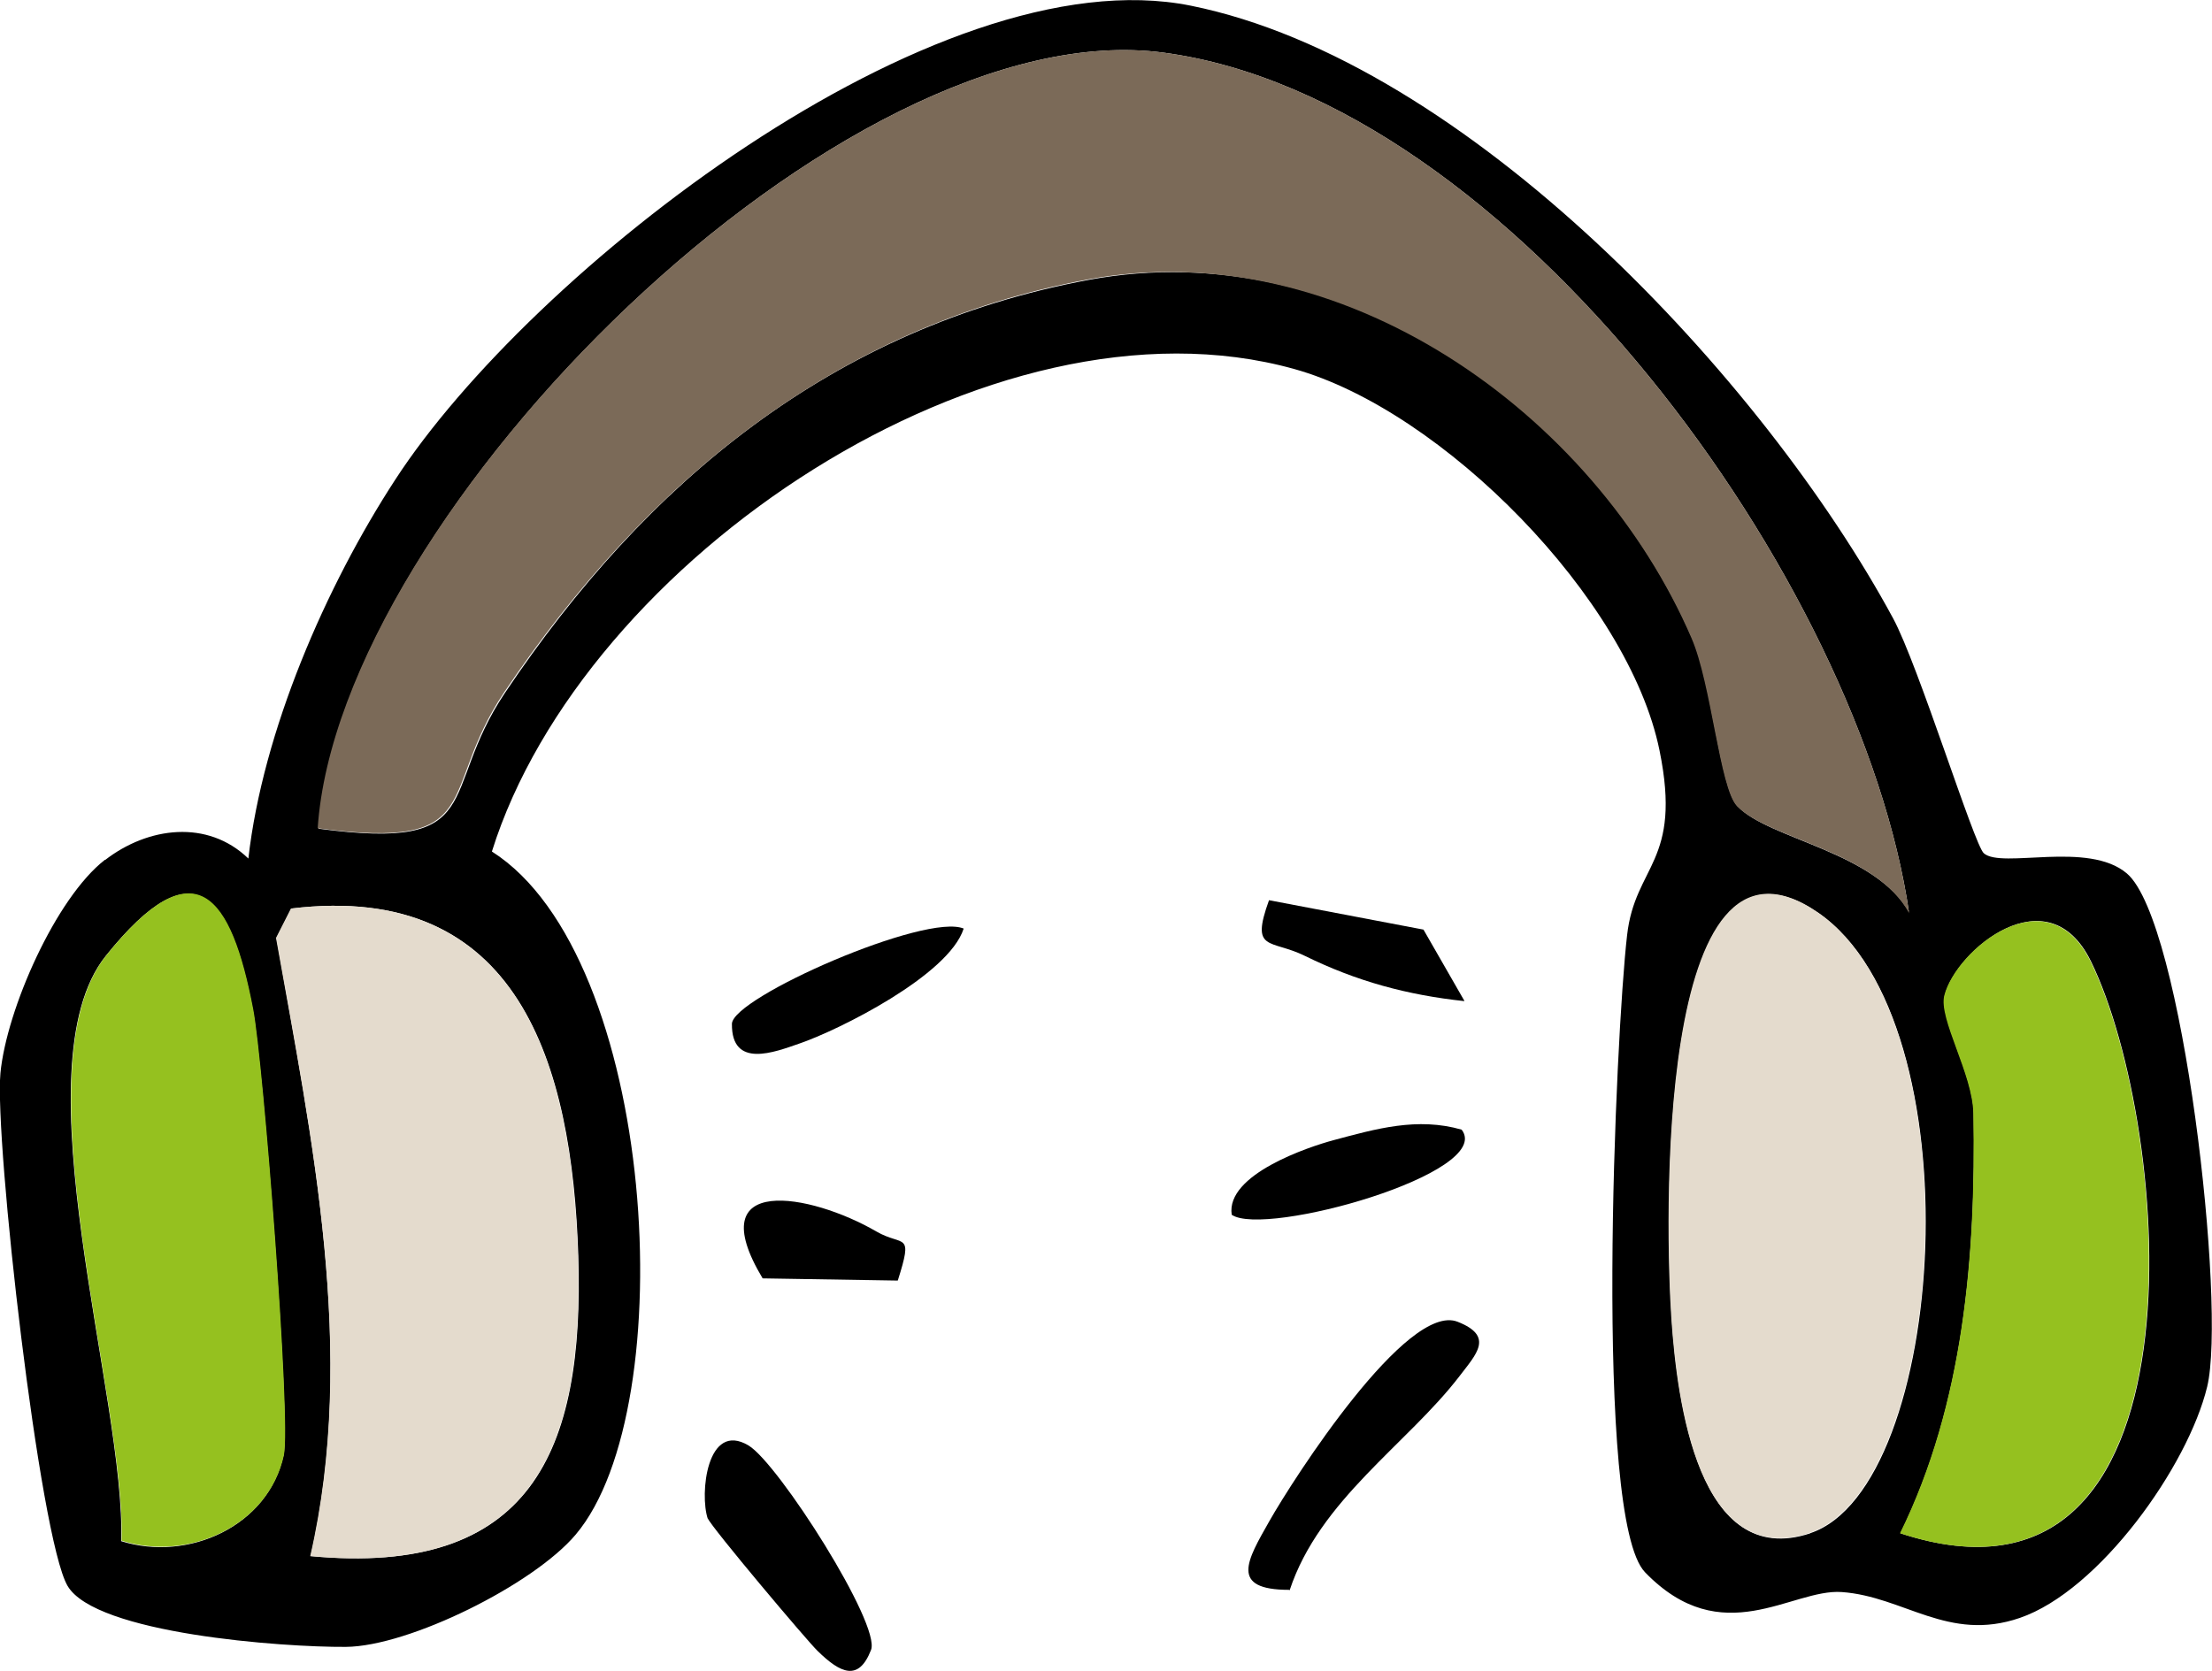
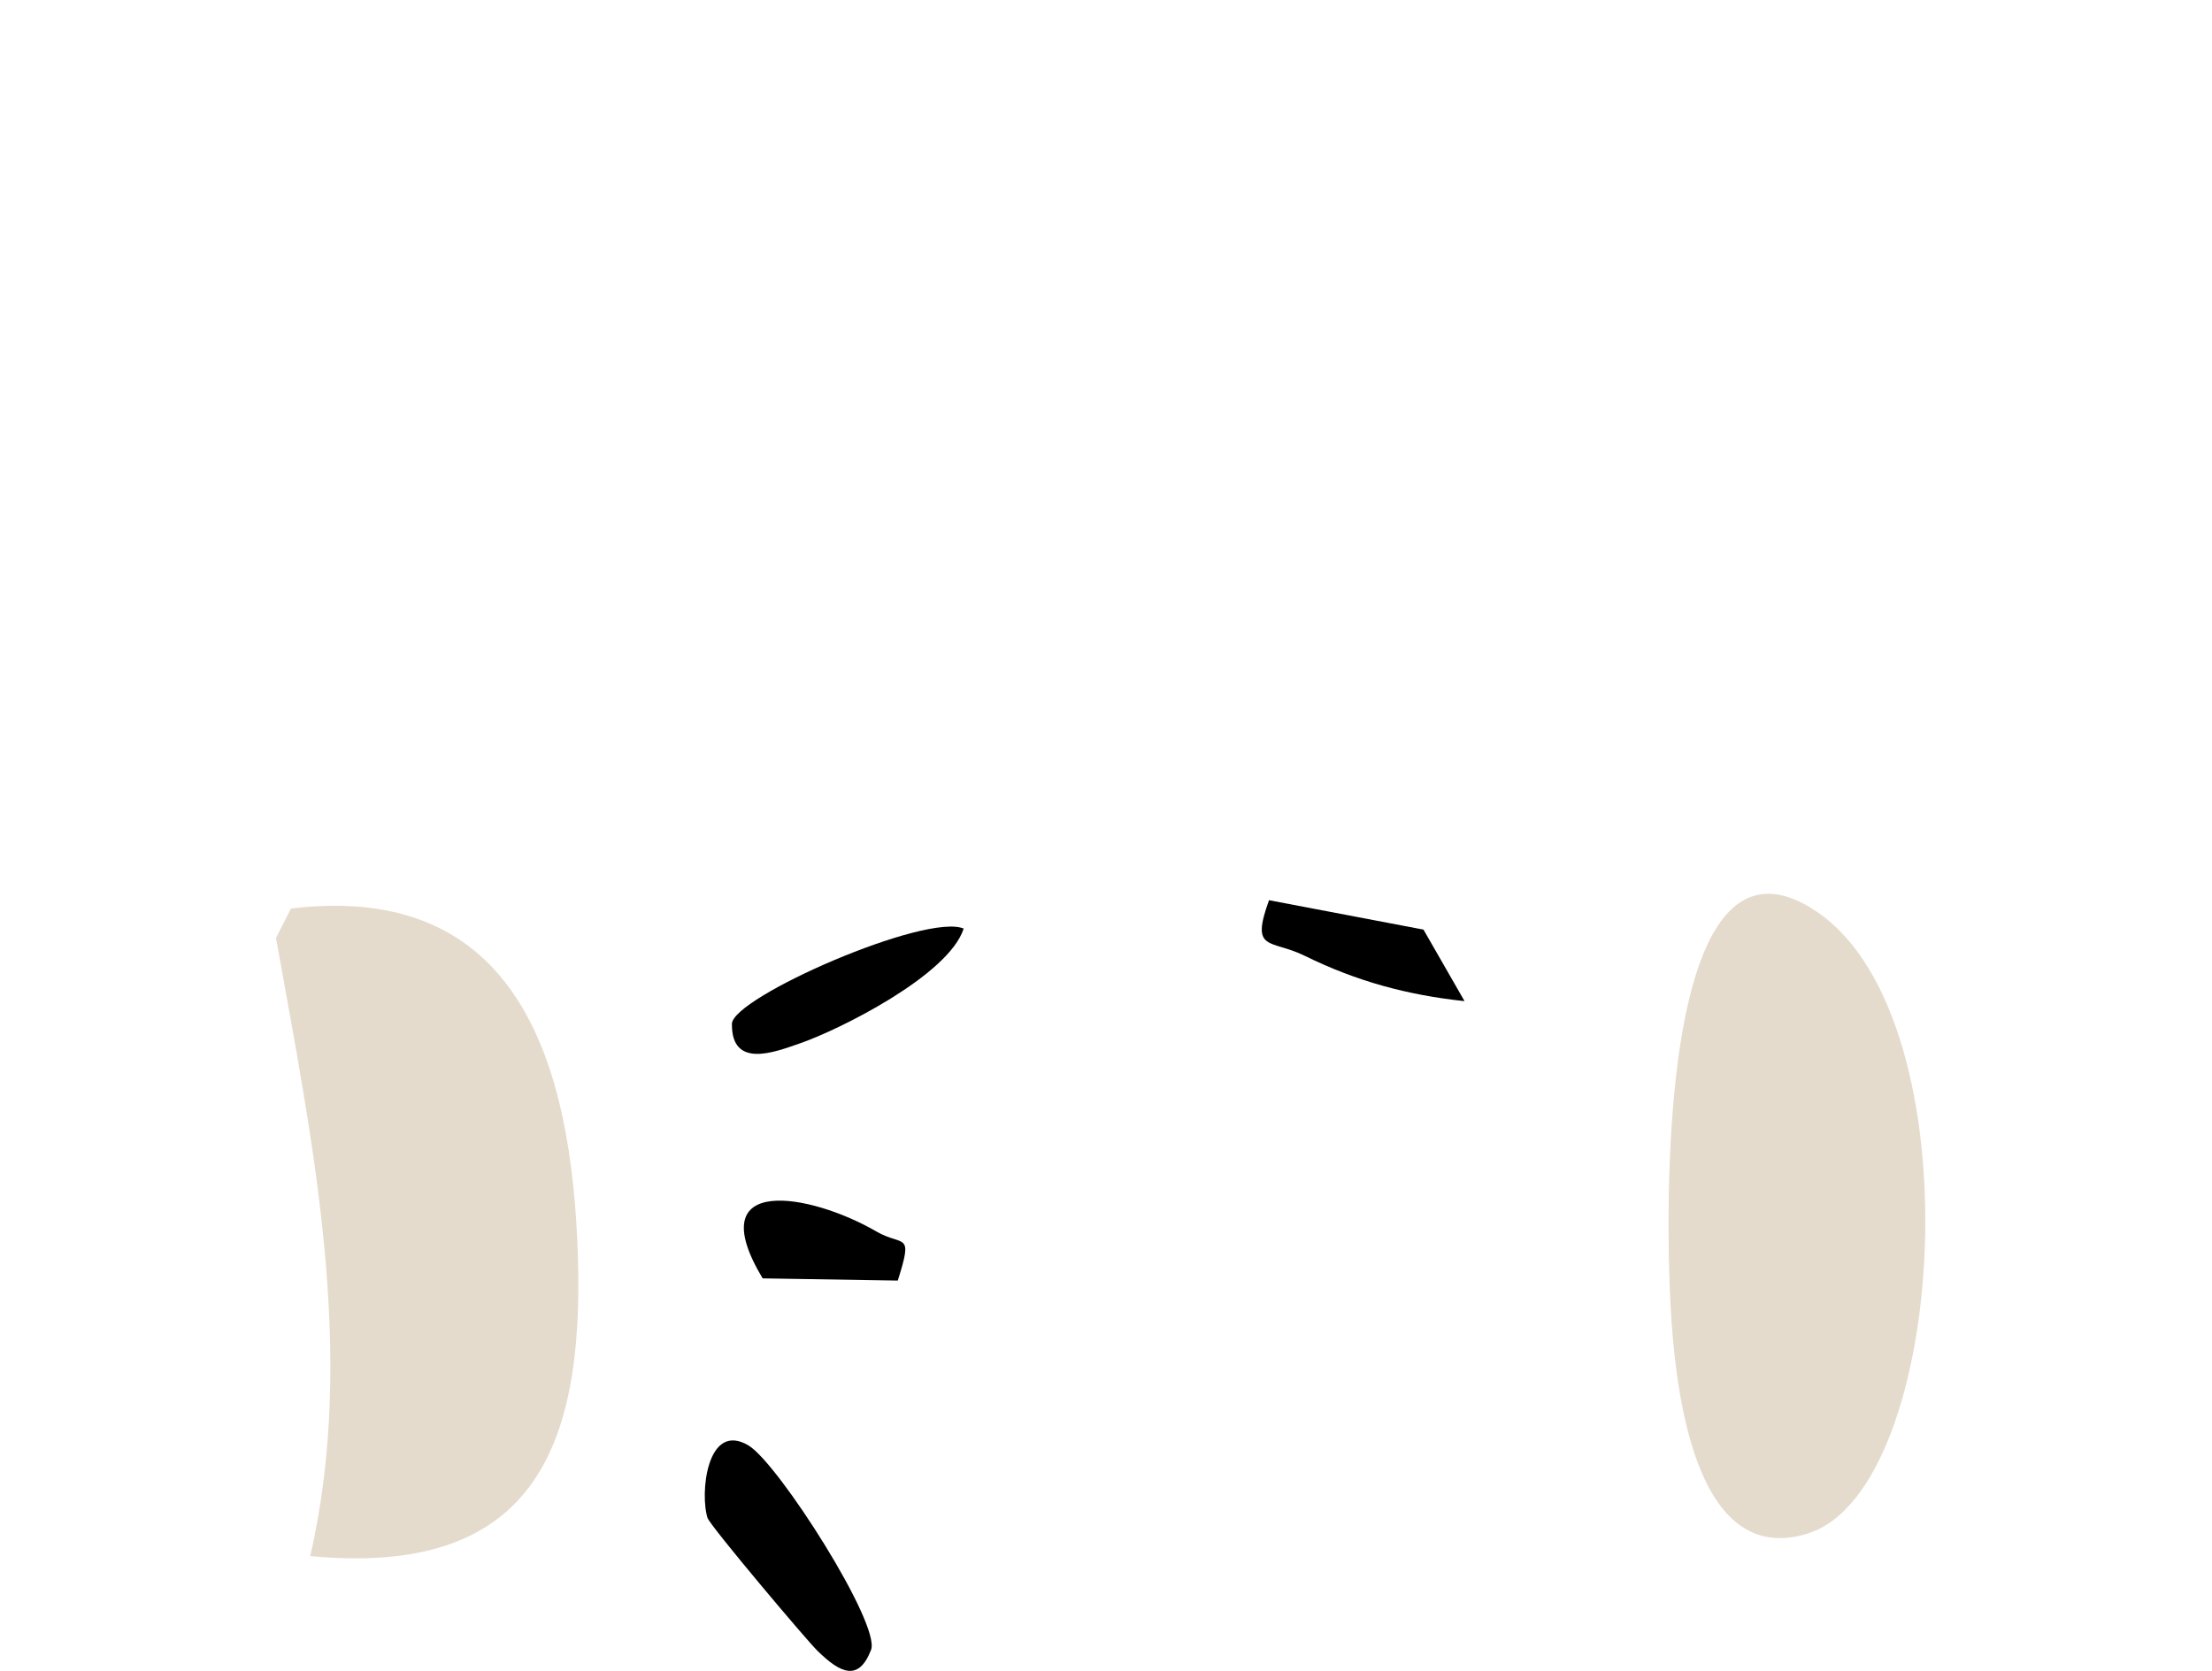
<svg xmlns="http://www.w3.org/2000/svg" id="Calque_2" data-name="Calque 2" viewBox="0 0 50.41 38.09">
  <defs>
    <style> .cls-1, .cls-2, .cls-3, .cls-4 { stroke-width: 0px; } .cls-2 { fill: #7b6a58; } .cls-3 { fill: #95c11f; } .cls-4 { fill: #e4dbcd; } </style>
  </defs>
  <g id="Calque_1-2" data-name="Calque 1">
    <g>
-       <path class="cls-1" d="m2.4,19.6c.97-.75,2.33-.93,3.26-.03.33-2.9,1.76-6.2,3.35-8.64C12.06,6.23,21.3-1.05,27.14.13c6.29,1.27,13.06,8.52,16,13.96.58,1.07,1.85,5.17,2.07,5.36.41.36,2.38-.29,3.26.46,1.28,1.09,2.27,9.88,1.83,11.7s-2.46,4.65-4.27,5.27c-1.63.56-2.64-.49-4.06-.59-1.14-.08-2.72,1.37-4.48-.45-1.18-1.22-.67-12.28-.41-14.52.18-1.61,1.26-1.66.74-4.21-.7-3.46-4.95-7.76-8.33-8.7-6.9-1.92-16.2,4.35-18.28,11,3.76,2.39,4.36,12.67,1.91,15.57-.96,1.14-3.8,2.55-5.24,2.56s-5.7-.3-6.34-1.39S-.13,25.99.01,24.46c.14-1.45,1.26-3.99,2.38-4.86Zm40.91,15.35c7.15,2.35,6.19-9.26,4.34-13.04-.98-2-3.07-.25-3.33.78-.13.53.65,1.8.66,2.69.05,3.23-.22,6.61-1.67,9.57Zm-2.06,0c3.14-1.04,3.8-11.65.19-14.14-3.73-2.57-3.48,7.23-3.34,9.28.13,1.86.61,5.71,3.16,4.86Zm2.26-14.12c-1.09-7.55-9.06-18.57-16.99-19.63C19.23.22,7.72,11.67,7.26,18.89c3.9.52,2.71-.81,4.25-3.1,3.22-4.8,7.45-8.32,13.3-9.41s11.53,3.03,13.76,8.18c.45,1.04.63,3.41,1.03,3.82.72.76,3.16,1.03,3.93,2.45ZM7.07,35.47c5.04.48,6.25-2.39,6.11-6.84-.14-4.37-1.35-8.55-6.54-7.92l-.34.67c.81,4.61,1.84,9.44.78,14.09Zm-4.31-.34c1.53.48,3.35-.34,3.7-1.95.17-.79-.47-8.98-.7-10.17-.5-2.61-1.32-3.75-3.35-1.22-2.03,2.53.47,10.13.35,13.35Z" />
-       <path class="cls-1" d="m29.38,36.24c-1.37,0-.96-.67-.45-1.57.55-.97,3.14-5,4.29-4.54.84.33.42.74.04,1.24-1.19,1.55-3.19,2.82-3.87,4.88Z" />
      <path class="cls-1" d="m16.13,34.62c-.19-.56-.02-2.24.93-1.67.68.41,3.02,4.08,2.79,4.66-.28.72-.69.54-1.22.02-.23-.22-2.43-2.83-2.5-3.02Z" />
      <path class="cls-1" d="m21.96,21.17c-.34,1.06-2.84,2.31-3.75,2.62-.55.19-1.54.58-1.53-.45,0-.6,4.44-2.55,5.29-2.17Z" />
-       <path class="cls-1" d="m28.07,27.69c-.14-.92,1.76-1.55,2.32-1.7.97-.26,1.91-.53,2.92-.24.76.99-4.49,2.46-5.24,1.94Z" />
      <path class="cls-1" d="m33.37,22.82c-1.3-.14-2.45-.45-3.63-1.03-.79-.39-1.25-.08-.82-1.27l3.52.67.93,1.62Z" />
      <path class="cls-1" d="m20.46,29.19l-3.08-.05c-1.44-2.4,1.09-1.94,2.59-1.07.62.36.85-.02.49,1.12Z" />
-       <path class="cls-2" d="m43.51,20.82c-.76-1.42-3.21-1.69-3.93-2.45-.39-.42-.58-2.78-1.03-3.82-2.22-5.15-8.01-9.25-13.76-8.18s-10.07,4.61-13.3,9.41c-1.54,2.29-.35,3.62-4.25,3.1C7.72,11.67,19.23.22,26.52,1.2c7.93,1.06,15.9,12.08,16.99,19.63Z" />
      <path class="cls-4" d="m7.07,35.47c1.07-4.65.04-9.49-.78-14.09l.34-.67c5.2-.63,6.4,3.55,6.54,7.92.14,4.45-1.07,7.32-6.11,6.84Z" />
      <path class="cls-4" d="m41.25,34.94c-2.55.85-3.03-3-3.16-4.86-.14-2.05-.39-11.85,3.34-9.28,3.61,2.49,2.95,13.09-.19,14.14Z" />
-       <path class="cls-3" d="m2.77,35.13c.11-3.21-2.38-10.81-.35-13.35,2.03-2.53,2.85-1.39,3.35,1.22.23,1.19.87,9.38.7,10.17-.35,1.61-2.17,2.43-3.7,1.95Z" />
-       <path class="cls-3" d="m43.3,34.95c1.45-2.95,1.73-6.34,1.67-9.57-.01-.89-.8-2.16-.66-2.69.26-1.03,2.35-2.77,3.33-.78,1.85,3.77,2.81,15.39-4.34,13.04Z" />
+       <path class="cls-3" d="m43.3,34.95Z" />
    </g>
  </g>
</svg>